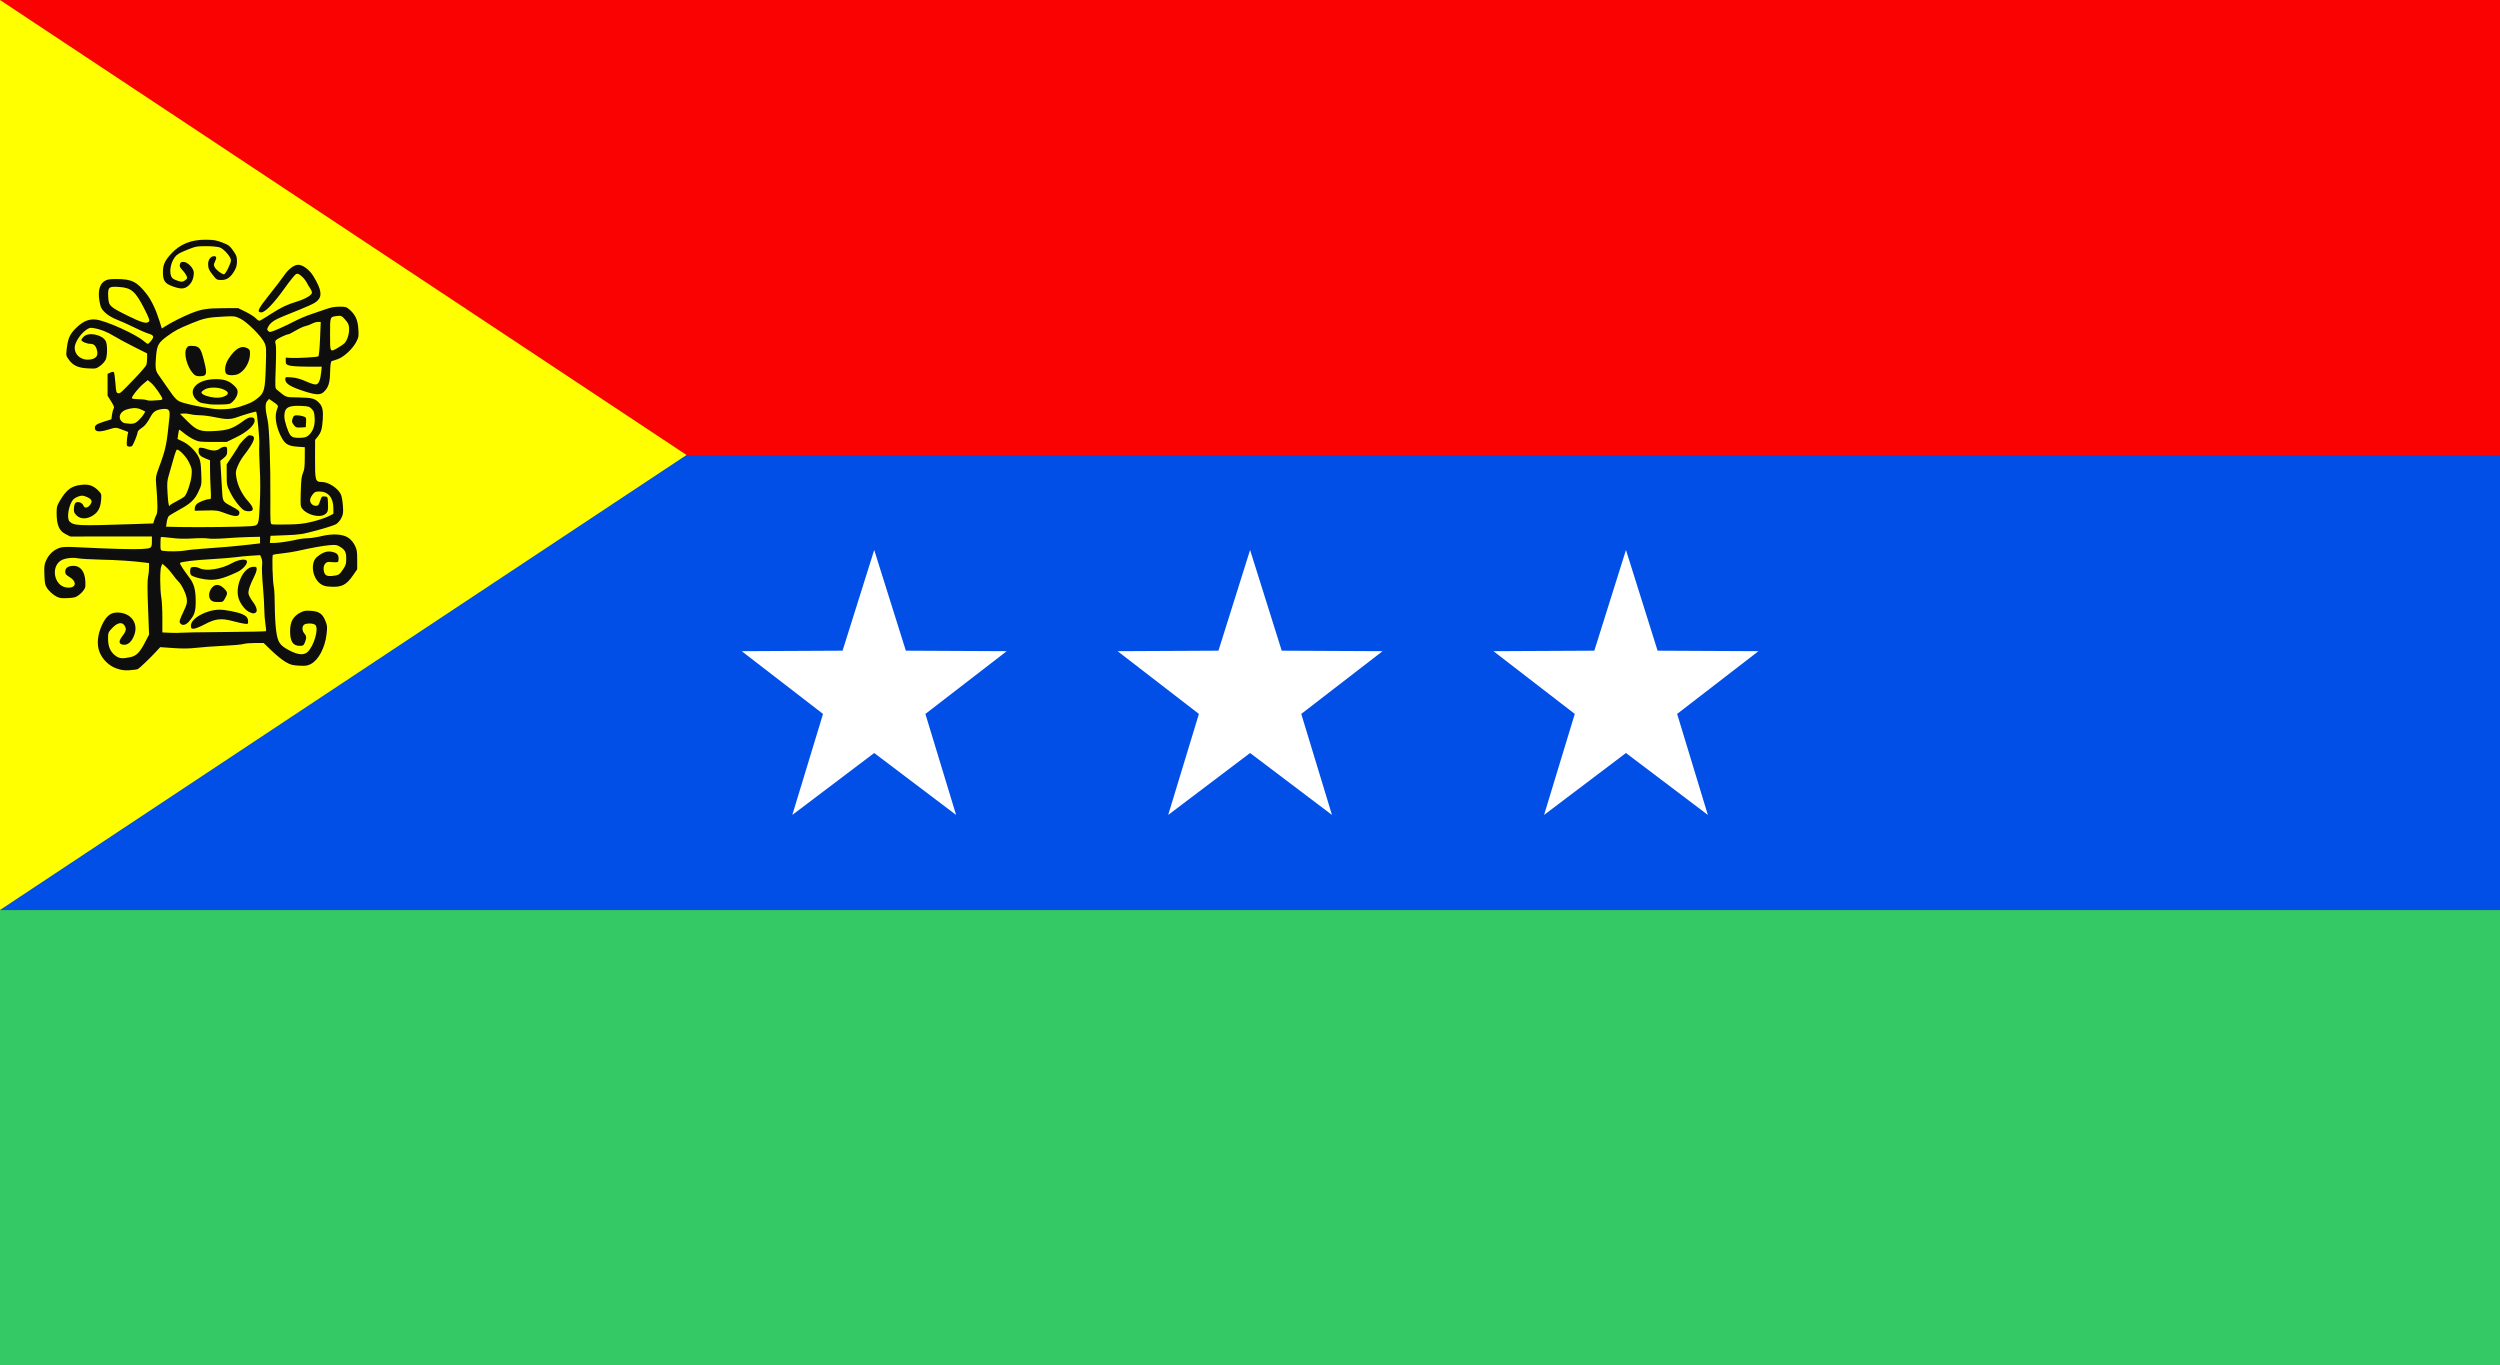
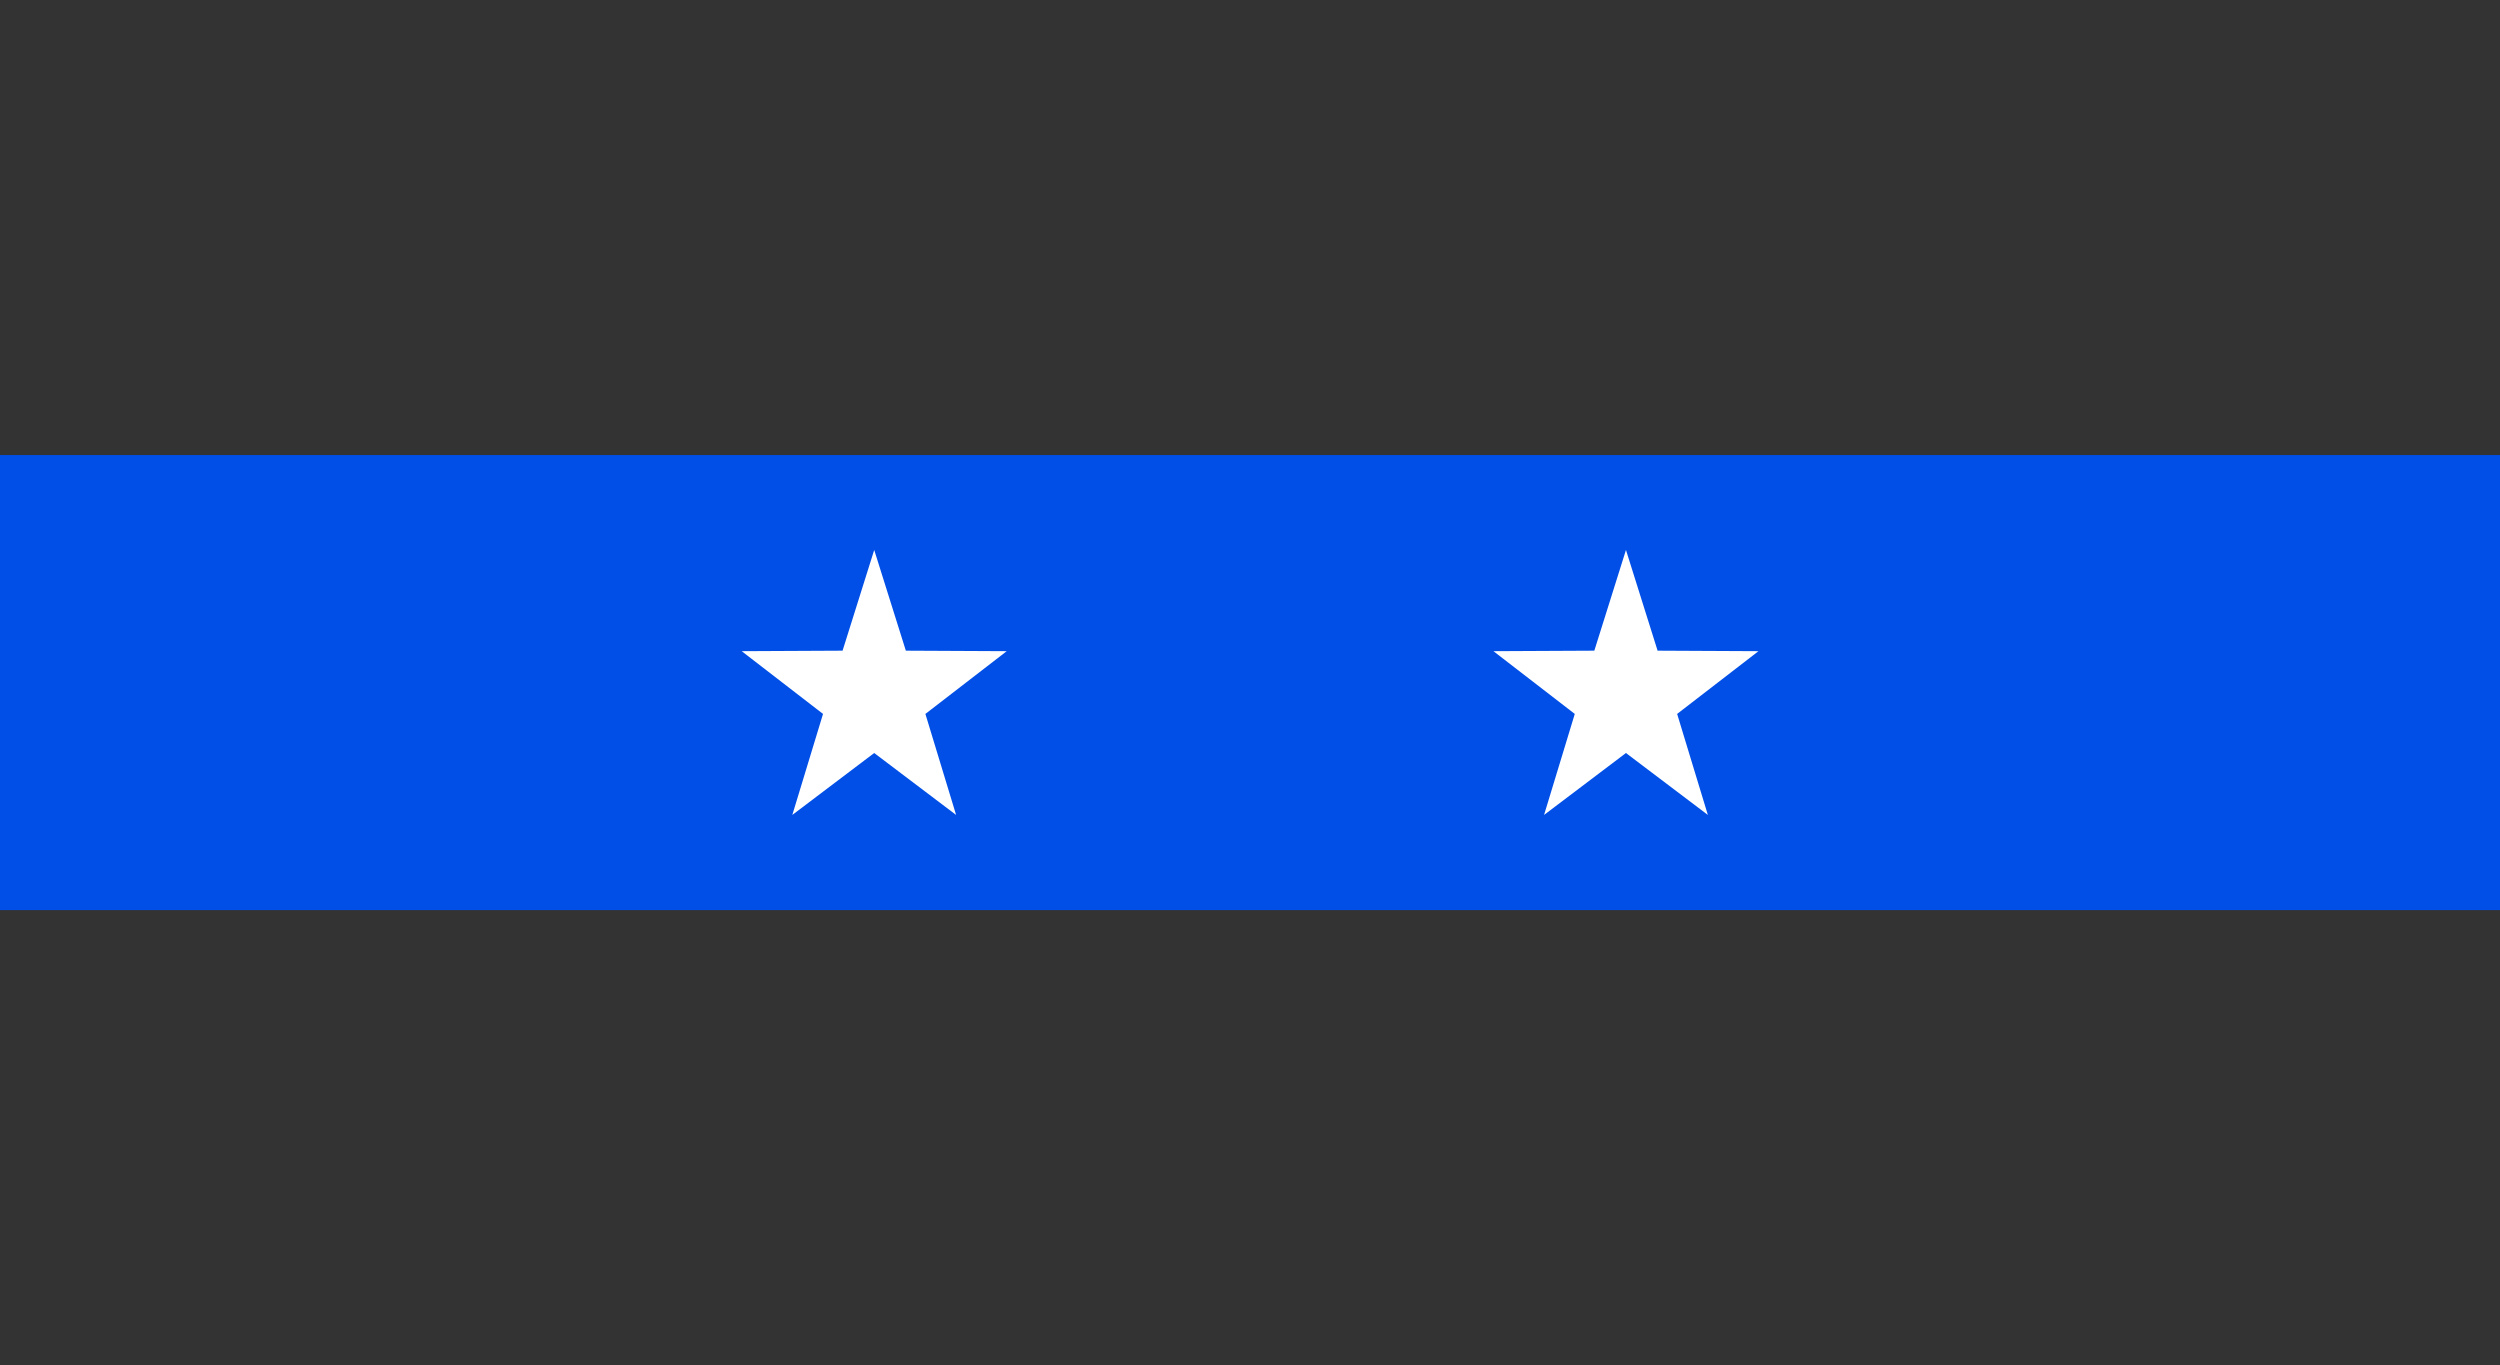
<svg xmlns="http://www.w3.org/2000/svg" version="1.1" id="svg1" width="1000" height="546.053" viewBox="0 0 1000 546.053" xml:space="preserve">
  <rect x="0" y="0" width="1000" height="546.053" fill="#333333" stroke="none" />
  <defs id="defs1" />
  <g id="layer1" style="display:inline">
-     <rect style="fill:#fa0202;fill-opacity:1;stroke:none;stroke-width:6.234;stroke-linecap:round;stroke-linejoin:round;stroke-miterlimit:100;paint-order:fill markers stroke" id="rect1" width="1000" height="182.017" x="0" y="0" />
    <rect style="fill:#014fe7;fill-opacity:1;stroke:none;stroke-width:6.234;stroke-linecap:round;stroke-linejoin:round;stroke-miterlimit:100;paint-order:fill markers stroke" id="rect2" width="1000" height="182.017" x="0" y="182.017" />
-     <rect style="fill:#34c965;fill-opacity:1;stroke:none;stroke-width:6.234;stroke-linecap:round;stroke-linejoin:round;stroke-miterlimit:100;paint-order:fill markers stroke" id="rect3" width="1000" height="182.017" x="0" y="364.034" />
  </g>
  <g id="layer2" style="display:inline">
-     <path style="fill:#ffff00;fill-rule:evenodd" id="path3" d="M 236.706,99.068 87.941,184.958 l 0,-171.78 z" transform="matrix(1.846,0,0,2.119,-162.349,-27.926)" />
+     <path style="fill:#ffff00;fill-rule:evenodd" id="path3" d="M 236.706,99.068 87.941,184.958 z" transform="matrix(1.846,0,0,2.119,-162.349,-27.926)" />
    <path style="fill:#ffffff;fill-rule:evenodd" id="path4" d="m 404.429,212.109 12.703,38.472 40.514,0.193 -32.663,23.97 12.336,38.591 -32.89,-23.658 -32.89,23.658 12.336,-38.591 -32.663,-23.97 40.514,-0.193 z" transform="matrix(0.996,0,0,1.047,-53.126,-2.087)" />
-     <path style="fill:#ffffff;fill-rule:evenodd" id="path5" d="m 404.429,212.109 12.703,38.472 40.514,0.193 -32.663,23.97 12.336,38.591 -32.89,-23.658 -32.89,23.658 12.336,-38.591 -32.663,-23.97 40.514,-0.193 z" transform="matrix(0.996,0,0,1.047,97.224,-2.087)" />
    <path style="fill:#ffffff;fill-rule:evenodd" id="path6" d="m 404.429,212.109 12.703,38.472 40.514,0.193 -32.663,23.97 12.336,38.591 -32.89,-23.658 -32.89,23.658 12.336,-38.591 -32.663,-23.97 40.514,-0.193 z" transform="matrix(0.996,0,0,1.047,247.574,-2.087)" />
-     <path style="display:inline;fill:#0e0e0e;stroke-width:0.381" d="m 46.653,267.407 c -3.107,-1.081 -5.734,-3.656 -6.901,-6.764 -1.096,-2.919 -0.744,-6.703 0.976,-10.477 1.687,-3.702 3.436,-5.155 6.206,-5.155 5.4,0 8.578,4.271 6.748,9.068 -1.013,2.657 -2.475,3.966 -4.26,3.819 -1.818,-0.15 -2.089,-1.265 -0.746,-3.064 1.675,-2.244 1.901,-2.912 1.398,-4.127 -0.883,-2.131 -3.003,-1.883 -5.313,0.623 -1.478,1.603 -1.538,1.769 -1.538,4.225 0,3.092 0.913,5.181 2.928,6.703 1.54,1.163 2.761,1.291 5.915,0.616 2.525,-0.54 3.796,-1.815 5.965,-5.984 l 1.595,-3.065 -0.411,-10.603 c -0.284,-7.338 -0.289,-11.13 -0.016,-12.315 0.217,-0.942 0.399,-2.602 0.404,-3.69 l 0.009,-1.978 -1.62,-0.21 c -4.678,-0.606 -11.156,-1.037 -17.627,-1.174 -3.983,-0.084 -8.142,-0.328 -9.242,-0.541 -2.25,-0.437 -5.396,-0.006 -6.833,0.935 -3.984,2.611 -2.647,9.821 1.982,10.689 3.954,0.742 4.987,-2.037 1.53,-4.114 -1.43,-0.859 -1.729,-1.235 -1.729,-2.17 0,-1.468 1.207,-2.318 3.295,-2.318 3.299,0 5.098,3.129 4.764,8.288 -0.083,1.282 -2.58,3.832 -4.19,4.279 -0.765,0.213 -2.52,0.388 -3.899,0.389 -2.177,0.002 -2.746,-0.156 -4.32,-1.199 -0.997,-0.661 -2.267,-1.886 -2.821,-2.724 -0.891,-1.346 -1.025,-1.978 -1.153,-5.438 -0.131,-3.527 -0.052,-4.118 0.794,-5.966 1.045,-2.282 3.068,-4.109 5.386,-4.863 1.038,-0.337 2.852,-0.412 6.098,-0.251 13.923,0.689 23.326,0.955 26.6,0.75 4.119,-0.258 4.112,-0.252 4.123,-3.429 l 0.005,-1.588 -16.32,0.01 -16.32,0.01 -1.891,-0.958 c -2.601,-1.318 -3.583,-3.654 -3.583,-8.529 0,-2.356 0.149,-2.895 1.359,-4.91 2.65,-4.416 4.586,-5.838 8.551,-6.278 2.95,-0.328 4.812,0.311 6.802,2.335 1.222,1.243 1.268,1.396 1.097,3.614 -0.244,3.169 -1.188,4.985 -3.278,6.311 -2.451,1.555 -4.997,1.538 -6.578,-0.043 -0.987,-0.987 -1.12,-1.368 -1.019,-2.915 0.073,-1.115 0.343,-1.922 0.724,-2.16 0.949,-0.595 2.612,0.011 3.027,1.102 0.471,1.239 1.717,1.113 2.751,-0.277 1.027,-1.381 0.613,-2.295 -1.418,-3.128 -1.461,-0.6 -1.913,-0.633 -3.147,-0.235 -0.792,0.256 -1.764,0.803 -2.159,1.216 -1.845,1.929 -2.824,7.556 -1.538,8.842 1.706,1.706 3.396,1.78 24.541,1.082 l 8.945,-0.295 0.396,-1.334 c 0.218,-0.734 0.629,-1.746 0.914,-2.25 0.514,-0.91 0.456,-4.929 -0.179,-12.423 -0.205,-2.417 -0.1,-3.008 1.118,-6.289 2.769,-7.458 3.133,-9.202 4.229,-20.268 0.288,-2.914 -0.278,-3.515 -2.986,-3.172 -2.228,0.283 -3.452,1.035 -4.343,2.668 -1.605,2.945 -2.489,4.069 -3.895,4.957 -0.836,0.528 -1.521,1.258 -1.522,1.622 -0.002,0.806 -1.662,4.955 -2.195,5.489 -0.211,0.211 -0.789,0.326 -1.285,0.256 -0.785,-0.111 -0.896,-0.324 -0.858,-1.652 0.024,-0.838 0.163,-2.125 0.31,-2.858 l 0.267,-1.334 -2.259,-0.858 c -2.747,-1.043 -2.594,-1.041 -5.795,-0.069 -3.417,1.038 -5.102,0.897 -5.258,-0.44 -0.151,-1.297 0.492,-1.773 3.819,-2.826 l 2.774,-0.878 0.208,-1.657 c 0.114,-0.911 0.407,-2.018 0.65,-2.458 0.377,-0.683 0.234,-1.132 -0.97,-3.049 l -1.412,-2.248 v -4.375 -4.375 l 1.086,-0.523 c 0.6,-0.289 1.231,-0.377 1.411,-0.198 0.179,0.179 0.462,2.126 0.629,4.326 0.274,3.604 0.381,4.012 1.074,4.111 0.88,0.126 0.825,0.175 6.594,-5.818 2.373,-2.465 4.474,-4.902 4.669,-5.415 0.195,-0.513 0.354,-1.772 0.354,-2.799 v -1.866 l -5.24,-2.625 c -2.882,-1.444 -6.439,-3.361 -7.905,-4.259 -2.874,-1.762 -5.668,-2.857 -8.301,-3.251 -1.486,-0.223 -1.832,-0.116 -3.349,1.038 -2.127,1.617 -4.17,4.933 -4.168,6.765 0.003,3.106 2.75,5.241 6.142,4.775 2.292,-0.315 3.235,-1.41 2.854,-3.313 -0.417,-2.084 -1.233,-2.969 -2.737,-2.969 -1.455,0 -3.593,-0.923 -3.593,-1.552 0,-0.214 0.421,-0.81 0.935,-1.324 1.949,-1.949 7.463,-0.821 8.821,1.805 0.694,1.342 0.689,5.679 -0.008,7.348 -0.298,0.714 -1.284,1.84 -2.191,2.501 -1.601,1.168 -1.743,1.199 -4.889,1.045 -3.923,-0.192 -5.955,-1.107 -7.662,-3.45 -1.097,-1.506 -1.156,-1.756 -0.924,-3.896 0.501,-4.612 1.218,-6.272 3.814,-8.832 2.78,-2.741 5.276,-3.751 8.202,-3.318 4.208,0.622 15.821,5.907 18.879,8.592 0.677,0.594 1.402,1.081 1.612,1.081 0.209,0 0.845,-0.608 1.411,-1.351 1.227,-1.609 0.98,-2.107 -1.404,-2.821 -0.889,-0.266 -3.421,-1.379 -5.626,-2.473 -2.205,-1.094 -5.241,-2.457 -6.745,-3.03 -3.377,-1.286 -6.059,-3.532 -6.569,-5.5 -1.298,-5.012 -0.718,-8.496 1.657,-9.964 1.02,-0.63 1.901,-0.777 4.655,-0.777 6.163,0 8.19,0.992 12.073,5.907 1.923,2.435 3.829,6.439 5.263,11.059 l 0.878,2.83 0.964,-0.636 c 2.442,-1.611 7.14,-4.002 10.683,-5.437 4.111,-1.666 6.386,-2.034 12.768,-2.067 l 6.098,-0.032 3.049,1.494 c 1.677,0.822 3.512,2.001 4.079,2.62 0.619,0.677 1.258,1.039 1.602,0.906 0.315,-0.121 2.253,-1.301 4.306,-2.623 4.282,-2.756 6.317,-3.727 10.594,-5.054 3.414,-1.059 5.907,-2.563 5.907,-3.562 0,-0.365 -0.3,-1.082 -0.667,-1.593 -0.367,-0.511 -1.017,-1.608 -1.444,-2.437 -0.428,-0.829 -1.396,-2.008 -2.152,-2.62 -1.155,-0.935 -1.502,-1.044 -2.171,-0.686 -0.438,0.234 -2.414,2.694 -4.392,5.466 -4.416,6.19 -7.895,9.803 -9.439,9.803 -1.944,0 -1.307,-1.394 3.223,-7.054 2.351,-2.936 4.974,-6.366 5.83,-7.622 1.799,-2.64 4.035,-4.349 5.715,-4.367 1.811,-0.019 4.511,1.997 6.038,4.512 3.227,5.312 3.662,7.917 1.65,9.862 -1.159,1.12 -3.018,1.969 -13.192,6.027 -3.904,1.557 -5.547,2.648 -6.416,4.26 -0.613,1.137 -0.617,1.284 -0.05,1.851 0.567,0.567 0.883,0.502 3.991,-0.822 1.857,-0.791 4.748,-2.167 6.425,-3.058 1.677,-0.891 4.593,-2.138 6.479,-2.771 1.887,-0.633 4.67,-1.591 6.186,-2.128 1.953,-0.693 3.531,-0.978 5.418,-0.978 2.44,0 2.775,0.1 4.024,1.196 2.331,2.046 3.241,4.036 3.495,7.64 0.206,2.92 0.142,3.351 -0.766,5.143 -1.413,2.789 -4.833,6.026 -7.368,6.975 -1.133,0.424 -2.207,0.771 -2.386,0.771 -0.48,0 -0.709,1.363 -0.769,4.571 -0.079,4.235 -0.697,6.112 -2.591,7.867 -1.283,1.189 -3.008,1.166 -7.027,-0.093 -6.166,-1.932 -8.316,-3.224 -8.316,-4.999 0,-0.963 0.019,-0.969 2.573,-0.775 1.833,0.139 3.488,0.601 5.755,1.607 2.052,0.911 3.494,1.334 4.059,1.192 1.039,-0.261 1.646,-1.765 1.974,-4.893 l 0.23,-2.191 -5.866,-0.021 c -3.487,-0.013 -6.407,-0.206 -7.2,-0.476 -1.184,-0.404 -1.334,-0.605 -1.334,-1.789 v -1.334 l 2.096,0.113 c 2.697,0.146 10.424,-0.294 10.942,-0.623 0.233,-0.148 0.513,-3.051 0.676,-7.017 l 0.279,-6.765 h -1.095 c -0.602,0 -1.692,0.32 -2.423,0.711 -0.731,0.391 -1.929,0.836 -2.662,0.988 -0.734,0.152 -2.459,0.947 -3.834,1.766 -1.375,0.819 -2.699,1.49 -2.943,1.49 -0.772,0 -4.446,1.758 -4.951,2.369 -0.339,0.411 -0.378,0.868 -0.129,1.523 0.216,0.567 0.235,4.232 0.05,9.289 -0.302,8.253 -0.296,8.36 0.51,9.024 3.913,3.223 3.128,2.947 8.703,3.058 5.404,0.107 6.481,0.405 8.224,2.271 1.257,1.346 1.608,3.014 1.371,6.521 -0.259,3.827 -0.646,5.153 -2.007,6.865 l -1.062,1.336 -0.022,7.529 c -0.026,8.826 0.111,9.289 2.743,9.289 2.694,0 6.605,2.613 7.649,5.111 0.305,0.729 0.646,2.75 0.759,4.491 0.181,2.785 0.101,3.371 -0.663,4.872 -0.503,0.988 -1.408,2.016 -2.15,2.442 -0.705,0.405 -4.135,1.504 -7.622,2.442 -5.855,1.575 -6.808,1.724 -12.439,1.941 l -6.098,0.235 -0.118,1.429 -0.118,1.429 1.833,-0.007 c 1.784,-0.007 6.175,-0.682 9.646,-1.484 0.943,-0.218 2.602,-0.4 3.686,-0.405 1.084,-0.005 3.485,-0.371 5.336,-0.814 4.669,-1.117 8.722,-0.864 10.949,0.682 0.955,0.663 1.933,1.824 2.516,2.986 0.827,1.65 0.953,2.406 0.953,5.736 v 3.836 l -1.521,2.208 c -2.912,4.227 -4.674,5.086 -9.697,4.722 -1.672,-0.121 -2.575,-0.419 -3.57,-1.178 -3.265,-2.49 -3.989,-8.464 -1.295,-10.684 2.651,-2.185 4.505,-2.643 7.072,-1.748 1.254,0.437 1.747,1.434 1.515,3.067 -0.132,0.932 -0.144,0.934 -3.725,0.677 -1.435,-0.103 -2.433,1.383 -2.183,3.249 0.281,2.095 1.099,2.615 3.659,2.326 2.391,-0.27 2.651,-0.442 4.206,-2.79 0.969,-1.463 1.154,-2.117 1.154,-4.07 0,-2.642 -0.47,-3.543 -2.505,-4.801 -1.189,-0.735 -1.709,-0.814 -4.097,-0.62 -2.596,0.211 -7.114,1.023 -13.026,2.342 -1.467,0.327 -4.168,0.753 -6.001,0.946 -1.833,0.193 -3.496,0.451 -3.693,0.574 -0.436,0.269 -0.137,10.772 0.369,12.973 0.193,0.838 0.358,4.183 0.368,7.432 0.01,3.249 0.252,7.678 0.538,9.843 0.631,4.771 1.413,5.956 5.269,7.978 3.418,1.793 5.788,2.014 7.267,0.678 2.609,-2.356 4.673,-9.592 3.107,-10.892 -0.847,-0.703 -3.664,-0.724 -4.496,-0.033 -0.858,0.712 -0.793,2.412 0.132,3.479 0.906,1.044 0.953,1.855 0.21,3.633 -0.494,1.182 -0.707,1.322 -2.011,1.322 -2.785,0 -3.939,-1.812 -3.884,-6.098 0.047,-3.658 1.271,-5.767 4.219,-7.271 1.328,-0.678 2.067,-0.792 4.15,-0.643 3.241,0.232 4.59,1.174 5.742,4.011 0.778,1.918 0.815,2.35 0.463,5.418 -0.615,5.356 -3.248,10.307 -6.314,11.871 -1.323,0.675 -2.066,0.777 -4.664,0.641 -2.65,-0.139 -3.414,-0.347 -5.36,-1.459 -1.248,-0.713 -3.744,-2.718 -5.548,-4.455 l -3.278,-3.158 h -3.394 c -1.867,0 -3.993,0.185 -4.725,0.411 -0.732,0.226 -4.333,0.552 -8.001,0.724 -3.668,0.172 -8.497,0.525 -10.731,0.784 -2.953,0.342 -5.488,0.372 -9.292,0.107 l -5.231,-0.364 -1.761,1.922 c -2.132,2.327 -6.392,6.394 -7.157,6.831 -0.305,0.174 -1.788,0.391 -3.296,0.481 -2.166,0.129 -3.261,-0.017 -5.218,-0.698 z m 43.011,-14.595 c 9.088,-0.072 16.617,-0.225 16.731,-0.339 0.114,-0.114 0.01,-1.401 -0.231,-2.859 -0.241,-1.459 -0.442,-4.077 -0.446,-5.819 -0.004,-1.741 -0.261,-5.996 -0.57,-9.455 -0.309,-3.459 -0.455,-7.101 -0.325,-8.094 0.149,-1.135 0.054,-2.247 -0.256,-2.995 l -0.493,-1.19 -3.652,0.225 c -2.009,0.124 -4.767,0.39 -6.13,0.59 -1.363,0.201 -5.564,0.543 -9.338,0.761 -7.247,0.419 -12.66,1.072 -12.965,1.566 -0.177,0.286 1.339,2.638 3.917,6.079 1.738,2.32 2.378,4.806 2.378,9.24 0,4.138 -0.473,5.551 -2.71,8.099 -1.211,1.379 -2.48,1.719 -3.312,0.887 -0.706,-0.706 -0.575,-1.276 1.109,-4.821 1.353,-2.847 1.538,-3.539 1.356,-5.075 -0.242,-2.041 -2.073,-5.83 -3.416,-7.067 -0.502,-0.463 -1.488,-1.663 -2.191,-2.668 -0.703,-1.005 -1.927,-2.402 -2.721,-3.105 l -1.443,-1.278 -0.467,1.087 c -0.564,1.314 -0.528,9.436 0.057,12.599 0.219,1.187 0.399,4.778 0.399,7.98 v 5.822 l 3.144,0.134 c 1.729,0.074 3.573,0.065 4.097,-0.02 0.524,-0.085 8.389,-0.214 17.477,-0.287 z m -13.285,-2.611 c 0,-2.873 6.218,-6.315 11.434,-6.328 2.225,-0.006 7.018,0.92 8.943,1.727 1.824,0.765 2.462,1.532 2.478,2.977 0.011,1.035 -0.058,1.08 -1.417,0.919 -0.786,-0.093 -2.88,-0.56 -4.652,-1.039 -4.671,-1.261 -7.01,-0.997 -11.275,1.272 -1.821,0.969 -3.806,1.761 -4.411,1.761 -0.996,0 -1.1,-0.122 -1.1,-1.29 z m 23.42,-5.345 c -1.451,-0.632 -3.112,-2.569 -4.089,-4.768 -2.178,-4.903 1.444,-13.371 5.719,-13.371 1.081,0 1.247,0.129 1.247,0.965 0,0.531 -0.43,1.814 -0.955,2.851 -1.774,3.501 -2.538,5.827 -2.31,7.033 0.12,0.636 0.904,2.06 1.742,3.165 1.62,2.136 2.009,4.012 0.92,4.43 -0.794,0.305 -0.912,0.289 -2.274,-0.305 z m -15.417,-4.8 c -1.023,-1.023 -0.977,-2.999 0.109,-4.61 1.347,-1.998 3.261,-1.975 5.253,0.063 1.337,1.367 1.375,1.887 0.285,3.828 -0.804,1.431 -0.902,1.481 -2.858,1.481 -1.518,0 -2.217,-0.191 -2.788,-0.762 z m -2.668,-8.371 c -2.644,-0.409 -4.82,-1.107 -5.317,-1.707 -0.248,-0.299 -0.397,-1.113 -0.33,-1.808 0.107,-1.111 0.268,-1.278 1.336,-1.381 0.668,-0.065 1.731,0.15 2.363,0.476 2.597,1.343 8.653,0.427 12.908,-1.952 2.814,-1.573 5.871,-1.959 6.114,-0.771 0.226,1.107 -1.747,3.289 -3.865,4.274 -6.293,2.925 -9.017,3.516 -13.208,2.868 z m -7.622,-11.472 c 0.943,-0.204 4.096,-0.529 7.005,-0.72 6.267,-0.413 13.816,-1.086 19.102,-1.702 l 3.811,-0.444 v -1.318 -1.318 l -4.383,0.103 c -2.411,0.057 -6.698,0.28 -9.528,0.497 -2.85,0.218 -5.89,0.256 -6.815,0.085 -0.919,-0.17 -3.726,-0.178 -6.239,-0.017 -3.176,0.203 -5.776,0.138 -8.529,-0.216 -2.178,-0.28 -4.043,-0.424 -4.146,-0.321 -0.103,0.103 -0.187,1.347 -0.187,2.766 0,2.521 0.024,2.583 1.048,2.738 2.049,0.31 7.172,0.234 8.861,-0.132 z m 26.16,-9.732 c 3.318,-0.335 3.237,-0.141 3.661,-8.761 0.247,-5.024 0.244,-9.911 -0.009,-14.451 -0.211,-3.773 -0.294,-8.045 -0.185,-9.493 0.156,-2.078 -0.839,-12.551 -1.245,-13.104 -0.12,-0.164 -4.999,1.244 -7.505,2.166 -2.718,1 -4.534,1.008 -9.061,0.04 -1.962,-0.419 -4.575,-0.762 -5.807,-0.762 -1.232,0 -2.973,-0.185 -3.869,-0.41 -0.896,-0.226 -2.215,-0.354 -2.932,-0.286 l -1.303,0.124 2.956,2.944 c 3.828,3.812 5.244,4.294 11.425,3.894 4.886,-0.317 6.861,-1.02 10.677,-3.799 1.791,-1.305 2.668,-1.709 3.527,-1.625 0.927,0.09 1.166,0.307 1.263,1.149 0.207,1.796 -2.843,4.614 -7.376,6.818 l -3.833,1.863 -5.508,-0.004 c -5.072,-0.003 -5.67,-0.079 -7.557,-0.958 -1.127,-0.525 -2.892,-1.659 -3.922,-2.522 -1.03,-0.862 -1.93,-1.503 -1.999,-1.425 -0.07,0.079 -0.243,0.949 -0.386,1.933 l -0.26,1.79 2.036,0.963 c 2.476,1.172 5.189,3.806 6.386,6.203 0.741,1.483 0.918,2.552 1.068,6.431 0.178,4.629 0.173,4.666 -1.084,7.392 -1.533,3.325 -3.171,4.859 -7.967,7.456 -1.924,1.042 -3.723,2.152 -3.998,2.467 -0.274,0.314 -0.616,1.382 -0.758,2.372 l -0.259,1.8 5.834,0.124 c 7.167,0.153 25.321,-0.062 27.992,-0.332 z m -10.152,-5.178 c -3.07,-1.157 -3.473,-1.215 -7.718,-1.113 l -4.478,0.108 v -0.973 c 0,-0.535 0.367,-1.314 0.815,-1.732 0.873,-0.813 3.791,-1.938 5.028,-1.938 0.719,0 0.742,-0.189 0.506,-4.288 -0.136,-2.358 -0.248,-5.855 -0.249,-7.772 l -0.002,-3.484 -1.62,-0.645 c -2.264,-0.902 -2.954,-1.629 -2.954,-3.117 0,-1.088 0.133,-1.275 0.905,-1.275 0.498,0 1.634,0.257 2.525,0.572 2.213,0.781 3.905,0.717 5.059,-0.191 0.533,-0.419 1.414,-0.762 1.957,-0.762 0.914,0 0.988,0.126 0.988,1.687 0,1.474 -0.174,1.83 -1.372,2.818 l -1.372,1.131 0.229,3.661 c 0.126,2.013 0.32,5.333 0.431,7.377 0.296,5.431 0.142,5.142 3.821,7.147 2.953,1.609 3.251,1.875 3.145,2.794 -0.17,1.473 -1.722,1.471 -5.644,-0.007 z m 7.787,-1.051 c -1.387,-0.577 -4.132,-4.006 -5.691,-7.11 -1.488,-2.961 -1.513,-3.083 -1.519,-7.205 l -0.006,-4.192 2.286,-3.43 c 1.257,-1.887 2.353,-3.602 2.434,-3.811 0.411,-1.057 3.623,-4.383 4.234,-4.383 3.141,0 2.589,1.993 -2.332,8.419 -0.737,0.962 -1.744,2.746 -2.238,3.964 -0.826,2.035 -0.865,2.416 -0.475,4.691 0.553,3.226 2.241,6.592 4.672,9.315 2.284,2.558 2.468,3.857 0.565,3.991 -0.629,0.044 -1.498,-0.068 -1.931,-0.248 z m 27.086,4.408 c 2.306,-0.564 5.136,-1.5 6.289,-2.08 l 2.096,-1.054 -0.014,-2.268 c -0.027,-4.232 -2.056,-6.647 -5.588,-6.65 -1.584,-0.001 -1.903,0.146 -2.763,1.273 -0.535,0.701 -0.972,1.674 -0.972,2.161 0,1.234 1.063,2.281 2.315,2.281 0.927,0 1.13,-0.231 1.694,-1.927 0.605,-1.821 0.706,-1.921 1.841,-1.81 1.198,0.116 1.201,0.123 1.317,2.582 0.152,3.241 -0.047,3.886 -1.453,4.717 -2.163,1.278 -6.916,0.024 -8.766,-2.313 -0.801,-1.012 -0.83,-1.318 -0.662,-6.966 0.139,-4.66 0.324,-6.229 0.878,-7.432 0.548,-1.19 0.706,-2.487 0.721,-5.907 l 0.019,-4.383 -2.899,-0.206 c -3.973,-0.282 -5.197,-1.096 -6.855,-4.558 -1.889,-3.945 -2.394,-7.919 -1.331,-10.463 0.599,-1.434 0.579,-1.467 -1.977,-3.226 l -1.247,-0.858 -0.765,0.889 c -0.865,1.005 -0.802,3.074 0.238,7.835 0.659,3.018 1.145,17.63 1.058,31.813 -0.052,8.45 0.007,9.431 0.572,9.601 0.346,0.104 3.202,0.141 6.346,0.081 4.658,-0.088 6.494,-0.298 9.909,-1.134 z m -56.915,-6.623 c 0.07,-0.157 1.293,-0.882 2.718,-1.61 1.425,-0.728 2.817,-1.586 3.094,-1.906 1.001,-1.155 2.5,-5.687 2.742,-8.285 0.228,-2.455 0.157,-2.843 -0.958,-5.178 -1.119,-2.344 -3.806,-5.223 -4.876,-5.223 -0.207,0 -0.83,1.672 -1.383,3.716 -0.553,2.044 -1.375,4.92 -1.826,6.392 -0.738,2.408 -0.792,3.162 -0.54,7.527 0.243,4.217 0.56,5.621 1.029,4.566 z M 123.641,173.93 c 1.673,-1.603 2.406,-3.87 2.217,-6.852 -0.134,-2.098 -0.327,-2.672 -1.195,-3.539 -0.925,-0.925 -1.367,-1.051 -4.136,-1.176 -5.32,-0.242 -6.806,0.689 -6.788,4.251 0.009,1.837 1.545,6.489 2.486,7.528 0.792,0.875 1.726,1.086 4.279,0.965 1.613,-0.076 2.232,-0.308 3.138,-1.176 z m -6.057,-3.843 c -0.903,-1.148 -0.967,-1.587 -0.433,-2.991 0.298,-0.783 0.628,-0.978 1.658,-0.978 0.708,0 1.835,0.191 2.505,0.425 1.181,0.412 1.215,0.485 1.105,2.382 l -0.114,1.957 -1.959,0.114 c -1.739,0.101 -2.049,-7.6e-4 -2.763,-0.909 z m -62.262,-1.837 c 0.787,-0.714 1.736,-1.822 2.109,-2.461 l 0.679,-1.163 -1.06,-0.534 c -1.827,-0.92 -3.173,-1.073 -5.286,-0.6 -2.257,0.505 -3.455,1.394 -3.815,2.831 -0.319,1.272 0.698,2.751 2.03,2.952 3.042,0.46 3.886,0.298 5.343,-1.025 z m 40.877,-5.657 c 4.037,-1.363 4.936,-1.792 6.729,-3.214 2.778,-2.202 3.091,-3.363 3.384,-12.507 0.239,-7.484 0.206,-8.115 -0.505,-9.719 -1.125,-2.539 -6.981,-8.399 -9.696,-9.704 -2.098,-1.008 -2.355,-1.042 -6.479,-0.834 -6.364,0.32 -8.049,0.667 -12.87,2.652 -5.5,2.265 -6.81,2.959 -9.988,5.294 -3.331,2.447 -3.946,3.523 -4.312,7.547 -0.43,4.717 -0.286,6.1 0.791,7.622 0.519,0.734 2.039,2.919 3.378,4.855 3.814,5.518 4.085,5.774 6.984,6.618 2.522,0.734 6.975,1.636 11.15,2.258 3.652,0.545 8.293,0.192 11.434,-0.868 z m -12.196,-0.861 c -0.314,-0.076 -1.424,-0.252 -2.466,-0.39 -1.492,-0.197 -2.16,-0.532 -3.144,-1.576 -3.402,-3.607 0.12,-7.739 6.877,-8.069 3.886,-0.19 6.098,0.447 8.16,2.348 1.201,1.107 1.626,1.79 1.626,2.612 0,1.383 -0.758,2.88 -2.09,4.125 -0.928,0.868 -1.348,0.959 -4.705,1.021 -2.027,0.037 -3.943,0.005 -4.258,-0.071 z m 5.953,-3.292 c 1.684,-0.807 1.575,-1.643 -0.337,-2.568 -2.245,-1.087 -6.065,-1.11 -7.808,-0.048 -0.681,0.415 -1.239,0.908 -1.239,1.095 0,0.668 1.198,1.313 3.345,1.802 2.488,0.566 4.464,0.474 6.038,-0.281 z m -12.639,-8.954 c -2.543,-2.744 -3.983,-8.258 -2.677,-10.251 0.569,-0.868 0.855,-0.964 2.581,-0.862 2.509,0.148 3.103,0.927 4.319,5.666 1.455,5.667 1.256,6.454 -1.634,6.454 -1.302,0 -1.857,-0.216 -2.59,-1.007 z m 13.451,0.214 c -1.211,-0.705 -0.895,-3.793 0.629,-6.155 2.634,-4.081 5.11,-5.515 7.442,-4.309 1.019,0.527 1.171,0.809 1.171,2.171 0,3.29 -1.973,6.789 -4.593,8.143 -1.244,0.644 -3.668,0.722 -4.649,0.15 z m -26.679,10.324 c 0.472,-0.002 0.858,-0.206 0.858,-0.453 0,-0.818 -3.14,-5.287 -4.505,-6.412 l -1.341,-1.105 -1.825,1.528 c -1.869,1.565 -4.526,4.871 -4.526,5.633 0,0.268 0.949,0.435 2.573,0.452 1.415,0.015 2.916,0.184 3.335,0.376 0.419,0.192 1.62,0.267 2.668,0.167 1.048,-0.1 2.292,-0.184 2.763,-0.186 z m 71.154,-20.953 c 1.088,-0.622 2.26,-1.443 2.604,-1.824 1.609,-1.778 2.34,-5.95 1.373,-7.836 -0.235,-0.458 -0.937,-1.371 -1.56,-2.03 -1.008,-1.065 -1.308,-1.175 -2.717,-0.996 -3.028,0.385 -2.919,0.109 -2.919,7.353 0,7.402 -0.102,7.234 3.218,5.334 z M 59.59,128.602 c 0.365,-0.44 -0.009,-1.457 -1.907,-5.181 -3.515,-6.894 -5.124,-8.289 -9.957,-8.63 -4.269,-0.301 -4.638,0.026 -4.44,3.942 0.183,3.63 0.517,3.954 7.77,7.545 5.714,2.828 7.673,3.362 8.534,2.324 z m 9.418,-14.077 c -3.031,-1.103 -3.827,-2.25 -3.841,-5.538 -0.013,-3.044 0.684,-4.633 3.28,-7.473 3.522,-3.854 8.011,-5.679 13.841,-5.627 3.227,0.029 4.243,0.201 6.628,1.12 2.527,0.975 2.973,1.308 4.342,3.244 1.334,1.886 1.526,2.421 1.526,4.254 0,1.575 -0.249,2.521 -1,3.802 -1.56,2.661 -3.014,3.692 -5.211,3.692 -1.718,0 -1.945,-0.116 -3.16,-1.62 -1.807,-2.236 -2.172,-3.046 -2.172,-4.819 0,-1.654 1.085,-3.089 2.336,-3.089 1.039,0 1.164,0.589 0.446,2.096 -0.594,1.246 -0.604,1.488 -0.092,2.4 0.618,1.101 2.817,2.746 3.671,2.746 0.612,0 2.785,-4.358 2.786,-5.587 3.8e-4,-1.323 -2.806,-4.559 -4.458,-5.142 -0.857,-0.302 -3.087,-0.511 -5.455,-0.512 -3.792,-0.002 -4.208,0.08 -7.784,1.523 -3.092,1.248 -3.967,1.785 -4.819,2.961 -1.938,2.674 -2.363,7.012 -0.82,8.383 0.363,0.323 1.381,0.8 2.262,1.06 1.384,0.409 1.735,0.387 2.573,-0.162 0.534,-0.35 0.97,-0.814 0.97,-1.033 0,-0.689 -0.812,-2.019 -2,-3.274 -0.895,-0.946 -1.092,-1.426 -0.9,-2.191 0.199,-0.792 0.475,-0.98 1.441,-0.98 1.667,0 4.127,2.567 4.124,4.304 -0.004,2.176 -0.742,3.986 -2.117,5.193 -1.61,1.413 -3.084,1.476 -6.396,0.27 z" id="path7" />
  </g>
</svg>